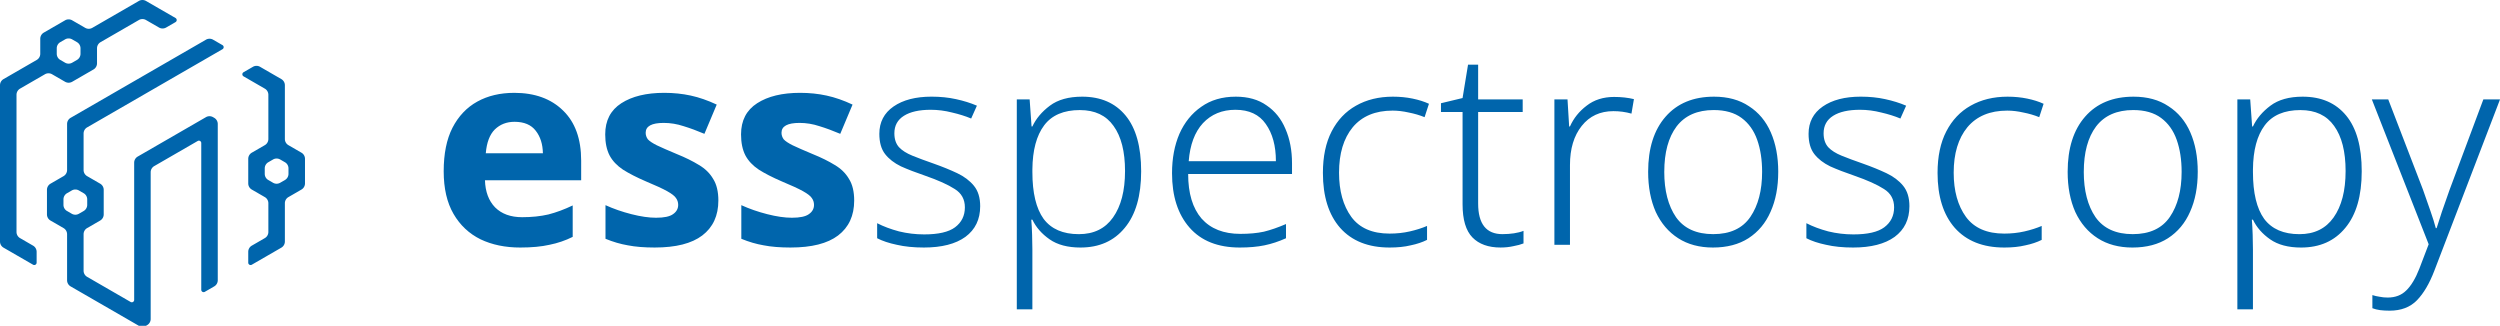
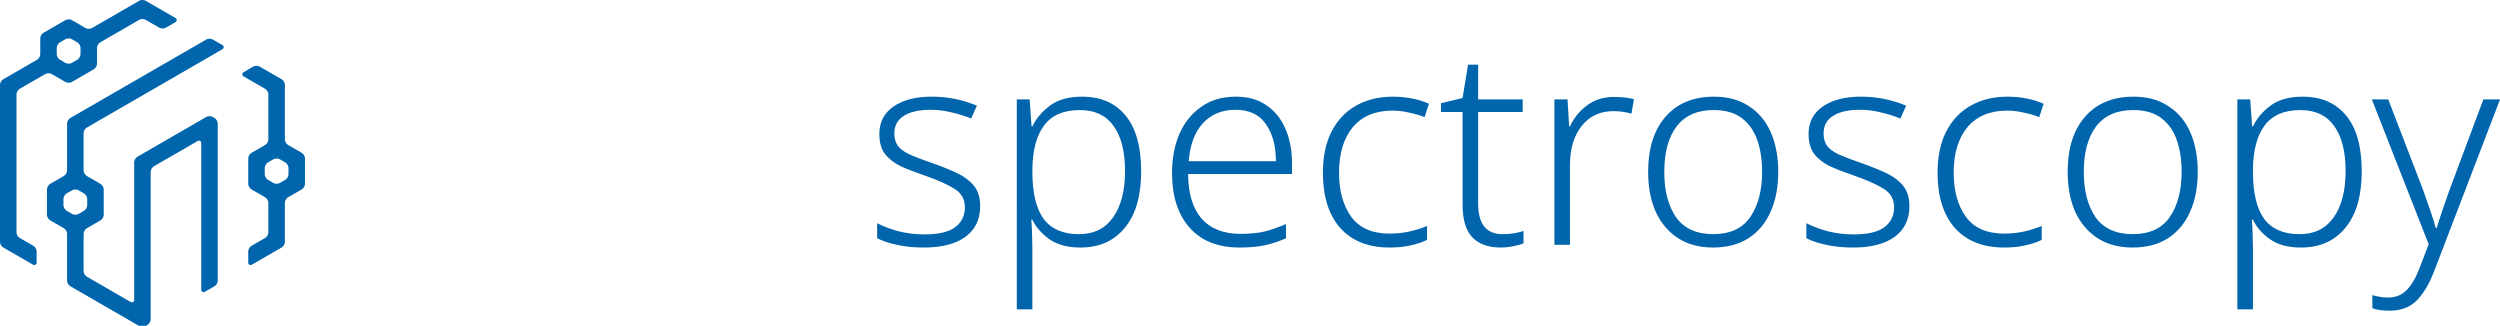
<svg xmlns="http://www.w3.org/2000/svg" width="322.703mm" height="42.055mm" viewBox="0 0 322.703 42.055" version="1.1" id="svg8">
  <defs id="defs2" />
  <path id="path8254" style="fill:#0065ac;fill-opacity:1;fill-rule:evenodd;stroke:none;stroke-width:0.07px;stroke-linecap:butt;stroke-linejoin:miter;stroke-opacity:1" d="M 17.927,0.123 11.915,3.594 a 0.916,0.916 0 0 1 -0.917,-2e-5 l -1.681,-0.971 a 0.916,0.916 0 0 0 -0.916,5e-5 l -2.746,1.586 a 0.917,0.917 0 0 0 -0.458,0.794 v 1.94 a 0.917,0.917 0 0 1 -0.458,0.794 L 0.458,10.209 A 0.917,0.917 0 0 0 0,11.003 v 18.057 2.115 a 0.917,0.917 0 0 0 0.458,0.794 l 0.916,0.529 a 2286.869,2286.869 0 0 0 0.916,0.529 l 1.98,1.143 a 0.306,0.306 0 0 0 0.458,-0.265 v -1.403 A 0.917,0.917 0 0 0 4.27,31.709 L 2.589,30.736 A 0.917,0.917 0 0 1 2.131,29.942 v -17.707 a 0.917,0.917 0 0 1 0.458,-0.794 L 5.804,9.584 a 0.916,0.916 0 0 1 0.916,-1.1e-4 l 1.681,0.971 a 0.917,0.917 0 0 0 0.917,5e-5 l 2.747,-1.586 a 0.916,0.916 0 0 0 0.458,-0.794 v -1.94 a 0.917,0.917 0 0 1 0.458,-0.794 l 4.945,-2.857 a 0.916,0.916 0 0 1 0.917,-2.7e-4 l 1.683,0.971 a 0.917,0.917 0 0 0 0.917,-1.5e-4 l 1.214,-0.701 a 0.306,0.306 0 0 0 -4.8e-5,-0.529 L 18.843,0.123 a 0.917,0.917 0 0 0 -0.917,6.2e-5 z M 9.317,5.084 l 0.617,0.357 a 0.917,0.917 0 0 1 0.458,0.794 v 0.707 a 0.917,0.917 0 0 1 -0.458,0.794 l -0.617,0.357 a 0.915,0.915 0 0 1 -0.916,0 l -0.617,-0.357 a 0.917,0.917 0 0 1 -0.458,-0.794 v -0.707 a 0.917,0.917 0 0 1 0.458,-0.794 L 8.401,5.084 a 0.915,0.915 0 0 1 0.916,0 z M 26.589,5.123 9.118,15.209 a 0.917,0.917 0 0 0 -0.458,0.794 v 5.94 a 0.917,0.917 0 0 1 -0.458,0.794 l -1.681,0.972 A 0.917,0.917 0 0 0 6.062,24.503 v 3.172 a 0.917,0.917 0 0 0 0.458,0.794 l 1.681,0.972 a 0.917,0.917 0 0 1 0.458,0.794 v 5.94 a 0.917,0.917 0 0 0 0.458,0.794 l 0.916,0.529 a 2863.006,2863.006 0 0 0 0.916,0.529 l 6.976,4.027 a 0.917,0.917 0 0 0 0.917,1.4e-4 l 0.15,-0.086 a 0.916,0.916 0 0 0 0.458,-0.794 v -18.94 a 0.917,0.917 0 0 1 0.458,-0.794 l 5.613,-3.242 a 0.305,0.305 0 0 1 0.458,0.264 v 18.942 a 0.305,0.305 0 0 0 0.458,0.265 l 1.214,-0.701 a 0.917,0.917 0 0 0 0.458,-0.794 v -20.17 a 0.918,0.918 0 0 0 -0.458,-0.794 l -0.15,-0.087 a 0.915,0.915 0 0 0 -0.916,-4.6e-4 l -8.808,5.086 a 0.917,0.917 0 0 0 -0.458,0.794 v 17.711 a 0.305,0.305 0 0 1 -0.458,0.264 l -5.613,-3.242 a 0.917,0.917 0 0 1 -0.458,-0.794 v -4.707 a 0.917,0.917 0 0 1 0.458,-0.794 l 1.681,-0.972 a 0.917,0.917 0 0 0 0.458,-0.794 v -3.172 a 0.917,0.917 0 0 0 -0.458,-0.794 l -1.681,-0.972 a 0.917,0.917 0 0 1 -0.458,-0.794 v -4.707 a 0.917,0.917 0 0 1 0.458,-0.794 L 28.719,6.353 a 0.306,0.306 0 0 0 2e-6,-0.529 l -1.214,-0.701 a 0.916,0.916 0 0 0 -0.917,-4e-5 z m 6.062,3.5 -1.216,0.702 a 0.306,0.306 0 0 0 -1.79e-4,0.529 l 2.748,1.588 a 0.917,0.917 0 0 1 0.458,0.794 v 5.707 a 0.917,0.917 0 0 1 -0.458,0.794 l -1.681,0.972 a 0.917,0.917 0 0 0 -0.458,0.794 v 3.172 a 0.917,0.917 0 0 0 0.458,0.794 l 1.681,0.972 a 0.917,0.917 0 0 1 0.458,0.794 v 3.707 a 0.917,0.917 0 0 1 -0.458,0.794 l -1.681,0.972 a 0.917,0.917 0 0 0 -0.458,0.794 v 1.403 a 0.305,0.305 0 0 0 0.458,0.265 l 3.812,-2.201 a 0.917,0.917 0 0 0 0.458,-0.794 v -4.94 a 0.917,0.917 0 0 1 0.458,-0.794 l 1.681,-0.972 a 0.917,0.917 0 0 0 0.458,-0.794 v -3.172 a 0.917,0.917 0 0 0 -0.458,-0.794 l -1.681,-0.972 a 0.917,0.917 0 0 1 -0.458,-0.794 v -6.94 a 0.917,0.917 0 0 0 -0.458,-0.794 L 33.568,8.623 a 0.917,0.917 0 0 0 -0.917,-2.3e-4 z m 3.512,11.961 0.617,0.357 a 0.917,0.917 0 0 1 0.458,0.794 v 0.707 a 0.917,0.917 0 0 1 -0.458,0.794 l -0.617,0.357 a 0.914,0.914 0 0 1 -0.916,-2.6e-4 l -0.615,-0.356 a 0.918,0.918 0 0 1 -0.458,-0.794 v -0.707 a 0.918,0.918 0 0 1 0.458,-0.794 l 0.615,-0.356 a 0.914,0.914 0 0 1 0.916,-2.5e-4 z m -25.98,4 0.617,0.357 a 0.917,0.917 0 0 1 0.458,0.794 v 0.707 a 0.917,0.917 0 0 1 -0.458,0.794 l -0.617,0.357 a 0.915,0.915 0 0 1 -0.916,0 l -0.617,-0.357 a 0.917,0.917 0 0 1 -0.458,-0.794 v -0.707 a 0.917,0.917 0 0 1 0.458,-0.794 l 0.617,-0.357 a 0.915,0.915 0 0 1 0.916,0 z" />
  <g id="text8262" style="font-size:35.278px;line-height:16.536px;font-family:Lato;-inkscape-font-specification:Lato;letter-spacing:0px;word-spacing:0px;fill:#0065ac;stroke-width:0.265px" aria-label="essspectroscopy" transform="translate(0,0.123)">
-     <path style="font-weight:bold;-inkscape-font-specification:'Lato Bold'" d="m 66.375,11.861 q 3.986,0 6.315,2.293 2.328,2.258 2.328,6.456 v 2.54 H 62.6 q 0.071,2.223 1.305,3.493 1.27,1.27 3.493,1.27 1.87,0 3.387,-0.353 1.517,-0.388 3.14,-1.164 v 4.057 q -1.411,0.706 -2.999,1.023 -1.552,0.353 -3.775,0.353 -2.893,0 -5.115,-1.058 -2.223,-1.094 -3.493,-3.281 -1.27,-2.187 -1.27,-5.503 0,-3.387 1.129,-5.609 1.164,-2.258 3.21,-3.387 2.046,-1.129 4.763,-1.129 z m 0.035,3.739 q -1.517,0 -2.54,0.988 -0.988,0.988 -1.164,3.069 h 7.373 q -0.035,-1.764 -0.917,-2.893 -0.882,-1.164 -2.752,-1.164 z m 26.317,10.16 q 0,2.928 -2.081,4.516 -2.046,1.552 -6.138,1.552 -2.011,0 -3.457,-0.282 -1.446,-0.247 -2.893,-0.847 v -4.339 q 1.552,0.706 3.351,1.164 1.799,0.459 3.175,0.459 1.552,0 2.187,-0.459 0.67,-0.459 0.67,-1.199 0,-0.494 -0.282,-0.882 -0.247,-0.388 -1.129,-0.882 -0.882,-0.494 -2.752,-1.27 -1.799,-0.776 -2.963,-1.517 -1.164,-0.776 -1.729,-1.834 -0.564,-1.094 -0.564,-2.716 0,-2.681 2.081,-4.022 2.081,-1.341 5.539,-1.341 1.799,0 3.422,0.353 1.623,0.353 3.351,1.164 l -1.588,3.775 Q 89.517,16.553 88.247,16.165 86.977,15.742 85.672,15.742 q -2.328,0 -2.328,1.27 0,0.459 0.282,0.847 0.318,0.353 1.164,0.776 0.882,0.423 2.575,1.129 1.658,0.67 2.858,1.411 1.199,0.706 1.834,1.799 0.67,1.058 0.67,2.787 z m 17.533,0 q 0,2.928 -2.081,4.516 -2.046,1.552 -6.138,1.552 -2.011,0 -3.457,-0.282 -1.446,-0.247 -2.893,-0.847 v -4.339 q 1.552,0.706 3.351,1.164 1.799,0.459 3.175,0.459 1.552,0 2.187,-0.459 0.67,-0.459 0.67,-1.199 0,-0.494 -0.282,-0.882 -0.247,-0.388 -1.129,-0.882 -0.882,-0.494 -2.752,-1.27 -1.799,-0.776 -2.963,-1.517 -1.164,-0.776 -1.729,-1.834 -0.564,-1.094 -0.564,-2.716 0,-2.681 2.081,-4.022 2.081,-1.341 5.539,-1.341 1.799,0 3.422,0.353 1.623,0.353 3.351,1.164 l -1.587,3.775 q -1.411,-0.6 -2.681,-0.988 -1.27,-0.423 -2.575,-0.423 -2.328,0 -2.328,1.27 0,0.459 0.282,0.847 0.318,0.353 1.164,0.776 0.882,0.423 2.575,1.129 1.658,0.67 2.857,1.411 1.199,0.706 1.834,1.799 0.67,1.058 0.67,2.787 z" id="path1" />
    <path style="font-weight:300;-inkscape-font-specification:'Lato Light'" d="m 126.523,26.501 q 0,2.54 -1.905,3.951 -1.905,1.376 -5.362,1.376 -1.976,0 -3.493,-0.353 -1.517,-0.318 -2.54,-0.847 v -1.94 q 1.235,0.635 2.822,1.058 1.587,0.388 3.246,0.388 2.752,0 3.986,-0.917 1.27,-0.953 1.27,-2.575 0,-1.552 -1.305,-2.364 -1.305,-0.847 -3.845,-1.729 -1.764,-0.6 -3.104,-1.199 -1.305,-0.635 -2.046,-1.588 -0.741,-0.953 -0.741,-2.611 0,-2.258 1.834,-3.528 1.834,-1.27 4.904,-1.27 1.693,0 3.14,0.318 1.482,0.318 2.716,0.847 l -0.741,1.658 q -1.094,-0.459 -2.469,-0.776 -1.376,-0.353 -2.752,-0.353 -2.223,0 -3.457,0.776 -1.235,0.776 -1.235,2.258 0,1.129 0.6,1.799 0.6,0.635 1.729,1.094 1.129,0.459 2.752,1.023 1.693,0.6 3.034,1.235 1.341,0.635 2.152,1.623 0.811,0.988 0.811,2.646 z m 13.159,-14.146 q 3.598,0 5.609,2.434 2.011,2.434 2.011,7.197 0,4.763 -2.117,7.303 -2.081,2.54 -5.715,2.54 -2.469,0 -3.986,-1.058 -1.517,-1.058 -2.223,-2.54 h -0.141 q 0.071,0.882 0.106,1.94 0.035,1.023 0.035,1.905 v 7.726 h -2.011 V 12.708 h 1.658 l 0.247,3.493 h 0.106 q 0.706,-1.517 2.258,-2.681 1.552,-1.164 4.163,-1.164 z m -0.282,1.729 q -3.14,0 -4.621,1.976 -1.482,1.976 -1.517,5.68 v 0.353 q 0,4.022 1.446,6.033 1.482,1.976 4.551,1.976 2.893,0 4.41,-2.152 1.552,-2.187 1.552,-5.997 0,-3.775 -1.482,-5.821 -1.446,-2.046 -4.339,-2.046 z m 20.108,-1.729 q 2.399,0 3.986,1.129 1.623,1.094 2.434,3.034 0.847,1.94 0.847,4.445 v 1.376 h -13.406 q 0,3.739 1.729,5.75 1.764,1.976 5.009,1.976 1.729,0 3.034,-0.282 1.305,-0.318 2.857,-0.988 v 1.834 q -1.411,0.635 -2.787,0.917 -1.376,0.282 -3.175,0.282 -4.233,0 -6.491,-2.575 -2.258,-2.575 -2.258,-7.02 0,-2.858 0.953,-5.08 0.988,-2.223 2.822,-3.493 1.834,-1.305 4.445,-1.305 z m -0.035,1.693 q -2.575,0 -4.198,1.729 -1.587,1.729 -1.834,4.904 h 11.254 q 0,-2.963 -1.305,-4.798 -1.27,-1.834 -3.916,-1.834 z m 19.897,17.78 q -4.128,0 -6.385,-2.54 -2.223,-2.54 -2.223,-7.091 0,-3.175 1.129,-5.362 1.129,-2.187 3.14,-3.316 2.046,-1.164 4.763,-1.164 1.341,0 2.54,0.247 1.199,0.247 2.117,0.67 l -0.564,1.729 q -0.953,-0.388 -2.046,-0.6 -1.094,-0.247 -2.081,-0.247 -3.351,0 -5.151,2.152 -1.764,2.152 -1.764,5.856 0,3.528 1.587,5.715 1.587,2.152 4.939,2.152 1.376,0 2.611,-0.282 1.235,-0.282 2.223,-0.706 v 1.799 q -0.917,0.459 -2.117,0.706 -1.164,0.282 -2.716,0.282 z m 14.57,-1.729 q 0.776,0 1.482,-0.106 0.706,-0.106 1.235,-0.318 v 1.623 q -0.529,0.212 -1.305,0.353 -0.776,0.176 -1.658,0.176 -2.364,0 -3.634,-1.305 -1.27,-1.305 -1.27,-4.269 V 14.331 h -2.787 v -1.129 l 2.787,-0.67 0.706,-4.304 h 1.305 v 4.48 h 5.75 v 1.623 h -5.75 v 11.818 q 0,3.951 3.14,3.951 z m 14.429,-17.709 q 1.376,0 2.54,0.282 l -0.318,1.87 q -1.129,-0.318 -2.328,-0.318 -2.575,0 -4.092,1.905 -1.517,1.905 -1.517,5.045 v 10.301 h -2.011 v -18.768 h 1.693 l 0.212,3.493 h 0.106 q 0.706,-1.588 2.152,-2.681 1.446,-1.129 3.563,-1.129 z m 21.167,9.666 q 0,2.963 -0.988,5.151 -0.953,2.187 -2.857,3.422 -1.87,1.199 -4.586,1.199 -2.611,0 -4.48,-1.199 -1.87,-1.199 -2.893,-3.387 -0.988,-2.223 -0.988,-5.186 0,-4.551 2.258,-7.126 2.258,-2.575 6.244,-2.575 2.681,0 4.516,1.235 1.87,1.199 2.822,3.387 0.953,2.187 0.953,5.08 z m -14.711,0 q 0,3.634 1.517,5.856 1.552,2.187 4.798,2.187 3.281,0 4.798,-2.223 1.517,-2.223 1.517,-5.821 0,-2.328 -0.635,-4.128 -0.635,-1.799 -2.011,-2.822 -1.376,-1.023 -3.598,-1.023 -3.175,0 -4.798,2.117 -1.587,2.117 -1.587,5.856 z m 31.644,4.445 q 0,2.54 -1.905,3.951 -1.905,1.376 -5.362,1.376 -1.976,0 -3.493,-0.353 -1.517,-0.318 -2.54,-0.847 v -1.94 q 1.235,0.635 2.822,1.058 1.587,0.388 3.246,0.388 2.752,0 3.986,-0.917 1.27,-0.953 1.27,-2.575 0,-1.552 -1.305,-2.364 -1.305,-0.847 -3.845,-1.729 -1.764,-0.6 -3.104,-1.199 -1.305,-0.635 -2.046,-1.588 -0.741,-0.953 -0.741,-2.611 0,-2.258 1.834,-3.528 1.834,-1.27 4.904,-1.27 1.693,0 3.14,0.318 1.482,0.318 2.716,0.847 l -0.741,1.658 q -1.094,-0.459 -2.469,-0.776 -1.376,-0.353 -2.752,-0.353 -2.223,0 -3.457,0.776 -1.235,0.776 -1.235,2.258 0,1.129 0.6,1.799 0.6,0.635 1.729,1.094 1.129,0.459 2.752,1.023 1.693,0.6 3.034,1.235 1.341,0.635 2.152,1.623 0.811,0.988 0.811,2.646 z m 12.241,5.327 q -4.128,0 -6.385,-2.54 -2.223,-2.54 -2.223,-7.091 0,-3.175 1.129,-5.362 1.129,-2.187 3.14,-3.316 2.046,-1.164 4.763,-1.164 1.341,0 2.54,0.247 1.199,0.247 2.117,0.67 l -0.564,1.729 q -0.953,-0.388 -2.046,-0.6 -1.094,-0.247 -2.081,-0.247 -3.351,0 -5.151,2.152 -1.764,2.152 -1.764,5.856 0,3.528 1.587,5.715 1.587,2.152 4.939,2.152 1.376,0 2.611,-0.282 1.235,-0.282 2.223,-0.706 v 1.799 q -0.917,0.459 -2.117,0.706 -1.164,0.282 -2.716,0.282 z m 24.977,-9.772 q 0,2.963 -0.988,5.151 -0.953,2.187 -2.857,3.422 -1.87,1.199 -4.586,1.199 -2.611,0 -4.48,-1.199 -1.87,-1.199 -2.893,-3.387 -0.988,-2.223 -0.988,-5.186 0,-4.551 2.258,-7.126 2.258,-2.575 6.244,-2.575 2.681,0 4.516,1.235 1.87,1.199 2.822,3.387 0.953,2.187 0.953,5.08 z m -14.711,0 q 0,3.634 1.517,5.856 1.552,2.187 4.798,2.187 3.281,0 4.798,-2.223 1.517,-2.223 1.517,-5.821 0,-2.328 -0.635,-4.128 -0.635,-1.799 -2.011,-2.822 -1.376,-1.023 -3.598,-1.023 -3.175,0 -4.798,2.117 -1.587,2.117 -1.587,5.856 z m 28.258,-9.701 q 3.598,0 5.609,2.434 2.011,2.434 2.011,7.197 0,4.763 -2.117,7.303 -2.081,2.54 -5.715,2.54 -2.469,0 -3.986,-1.058 -1.517,-1.058 -2.223,-2.54 h -0.141 q 0.071,0.882 0.106,1.94 0.035,1.023 0.035,1.905 v 7.726 h -2.011 V 12.708 h 1.658 l 0.247,3.493 h 0.106 q 0.706,-1.517 2.258,-2.681 1.552,-1.164 4.163,-1.164 z m -0.282,1.729 q -3.14,0 -4.621,1.976 -1.482,1.976 -1.517,5.68 v 0.353 q 0,4.022 1.446,6.033 1.482,1.976 4.551,1.976 2.893,0 4.41,-2.152 1.552,-2.187 1.552,-5.997 0,-3.775 -1.482,-5.821 -1.446,-2.046 -4.339,-2.046 z m 9.208,-1.376 h 2.117 l 4.48,11.642 q 0.564,1.588 0.988,2.822 0.423,1.199 0.67,2.152 h 0.106 q 0.529,-1.764 1.658,-4.904 l 4.374,-11.712 h 2.152 l -8.467,22.084 q -0.953,2.505 -2.258,3.845 -1.305,1.341 -3.528,1.341 -0.67,0 -1.235,-0.071 -0.529,-0.071 -0.988,-0.247 V 37.967 q 0.423,0.141 0.917,0.212 0.494,0.106 1.058,0.106 1.482,0 2.399,-0.917 0.953,-0.917 1.693,-2.822 l 1.199,-3.14 z" id="path2" />
  </g>
</svg>